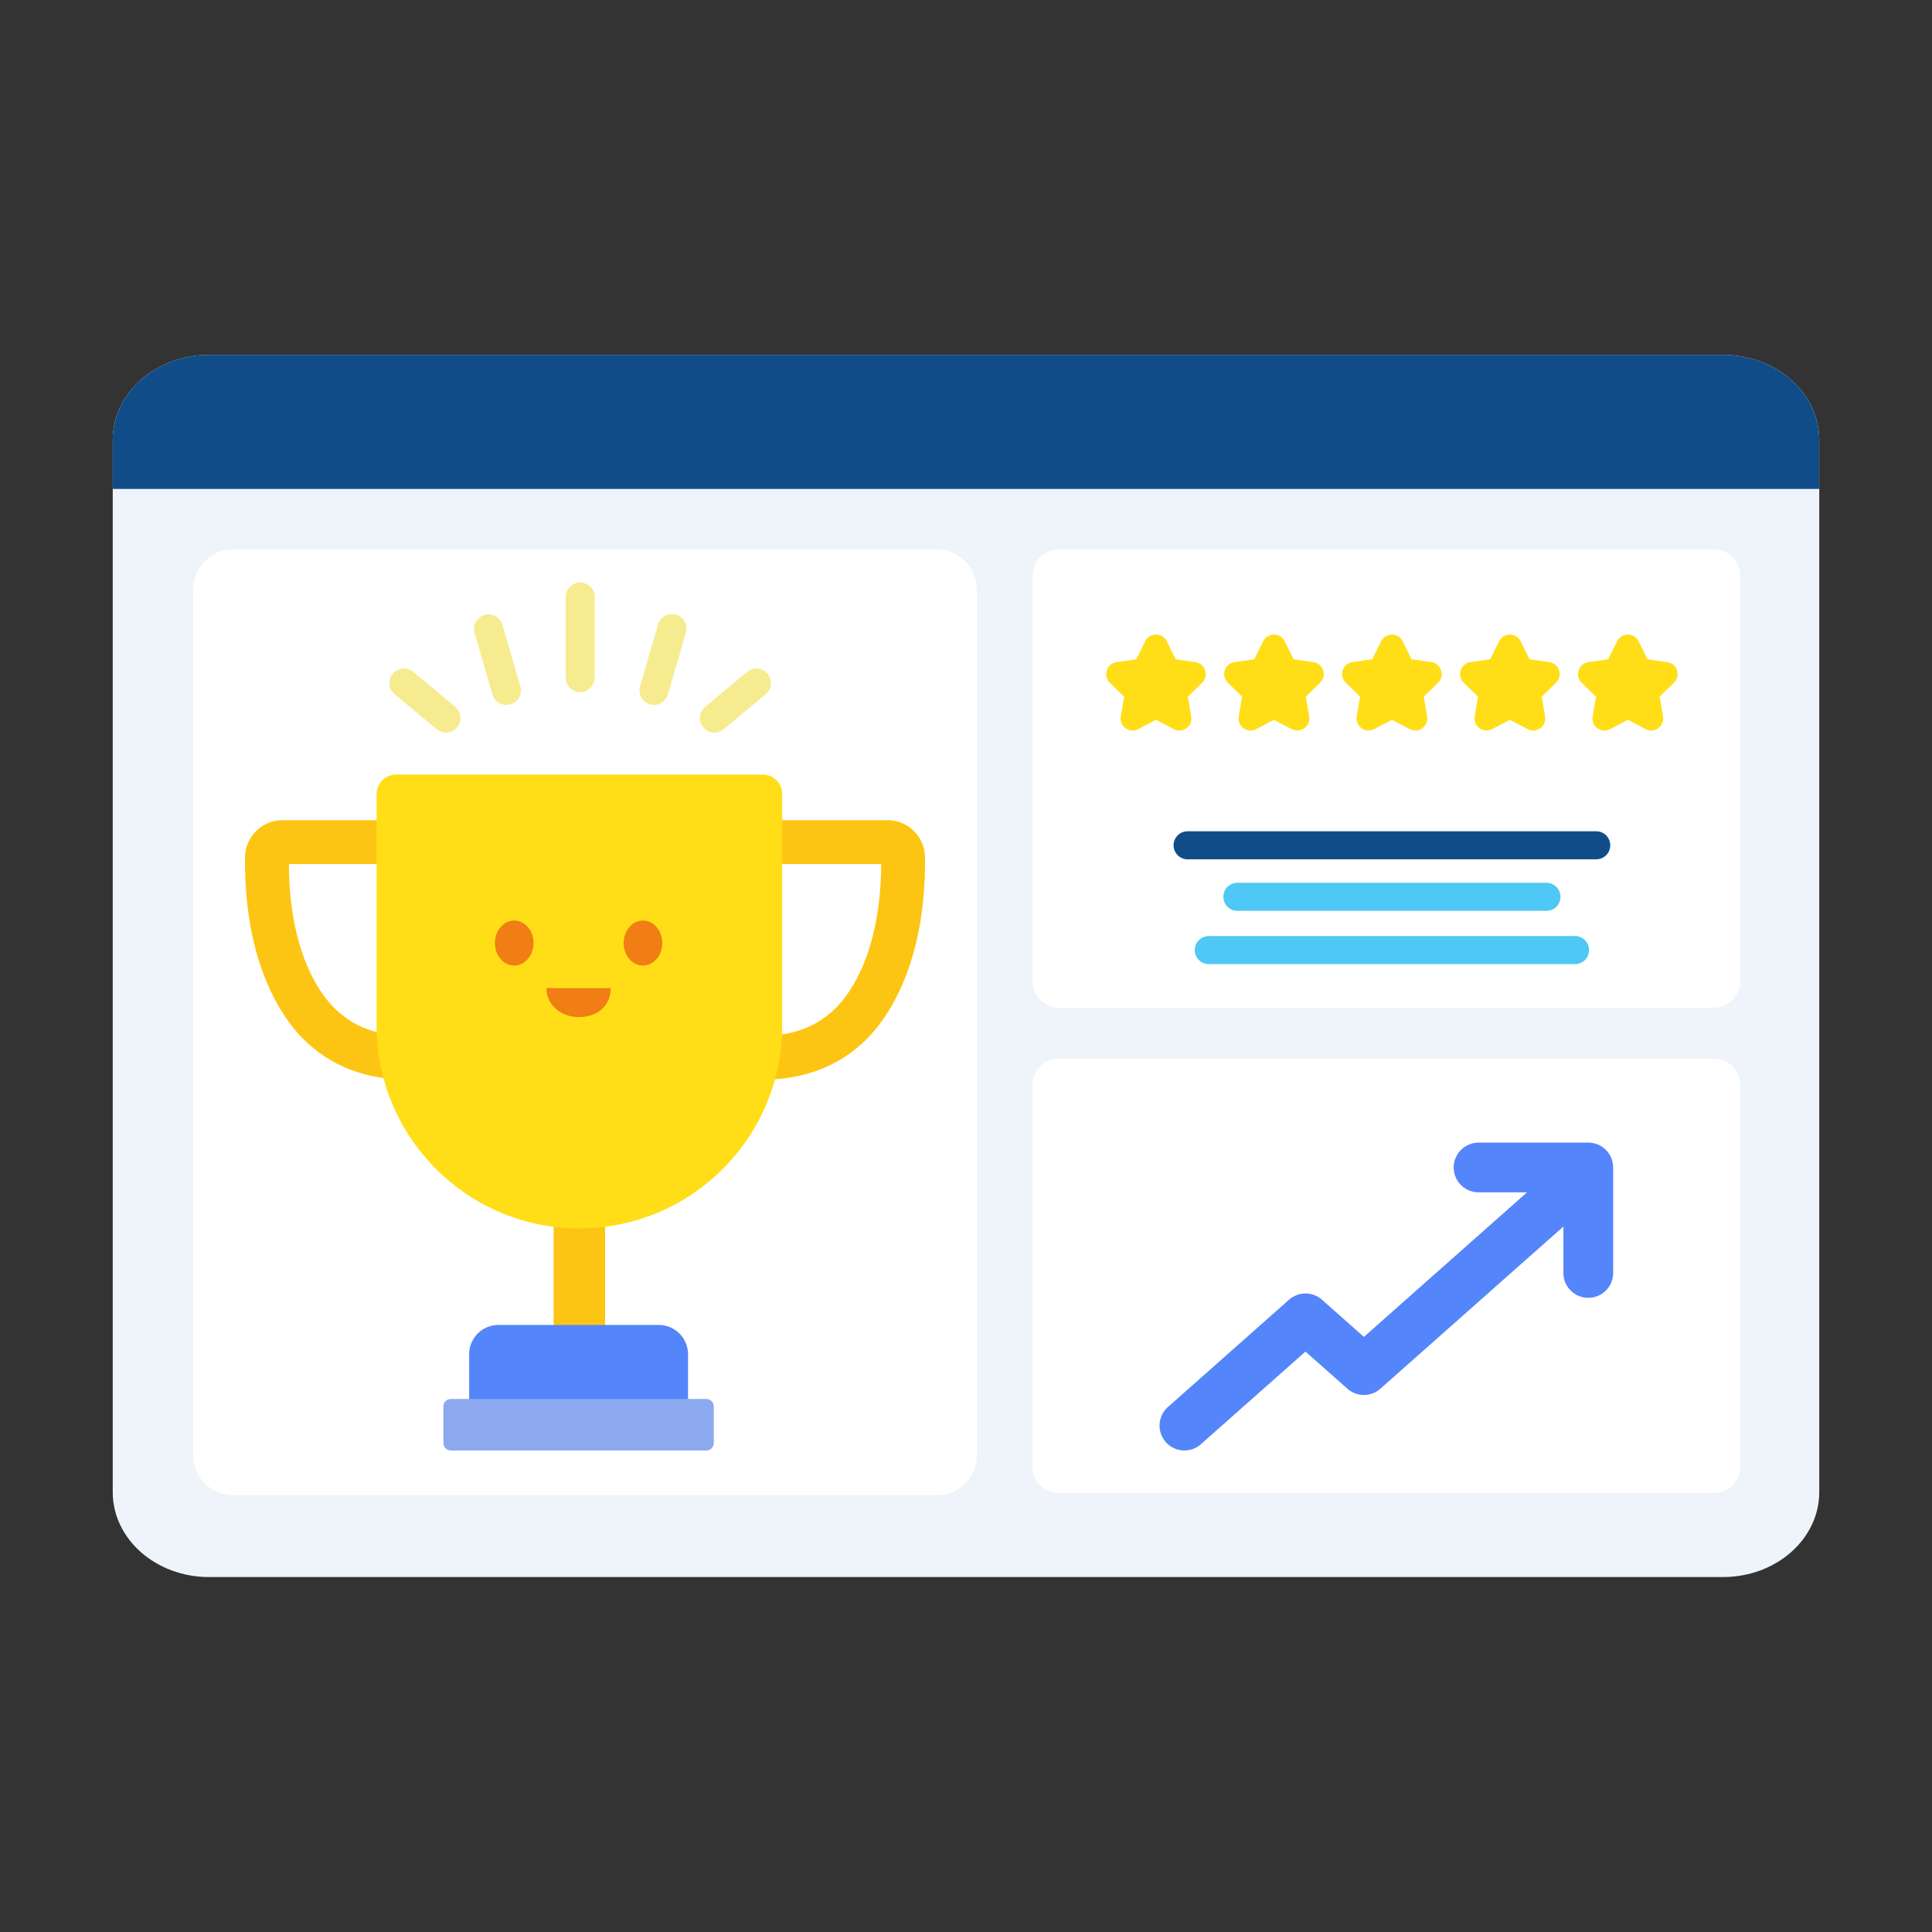
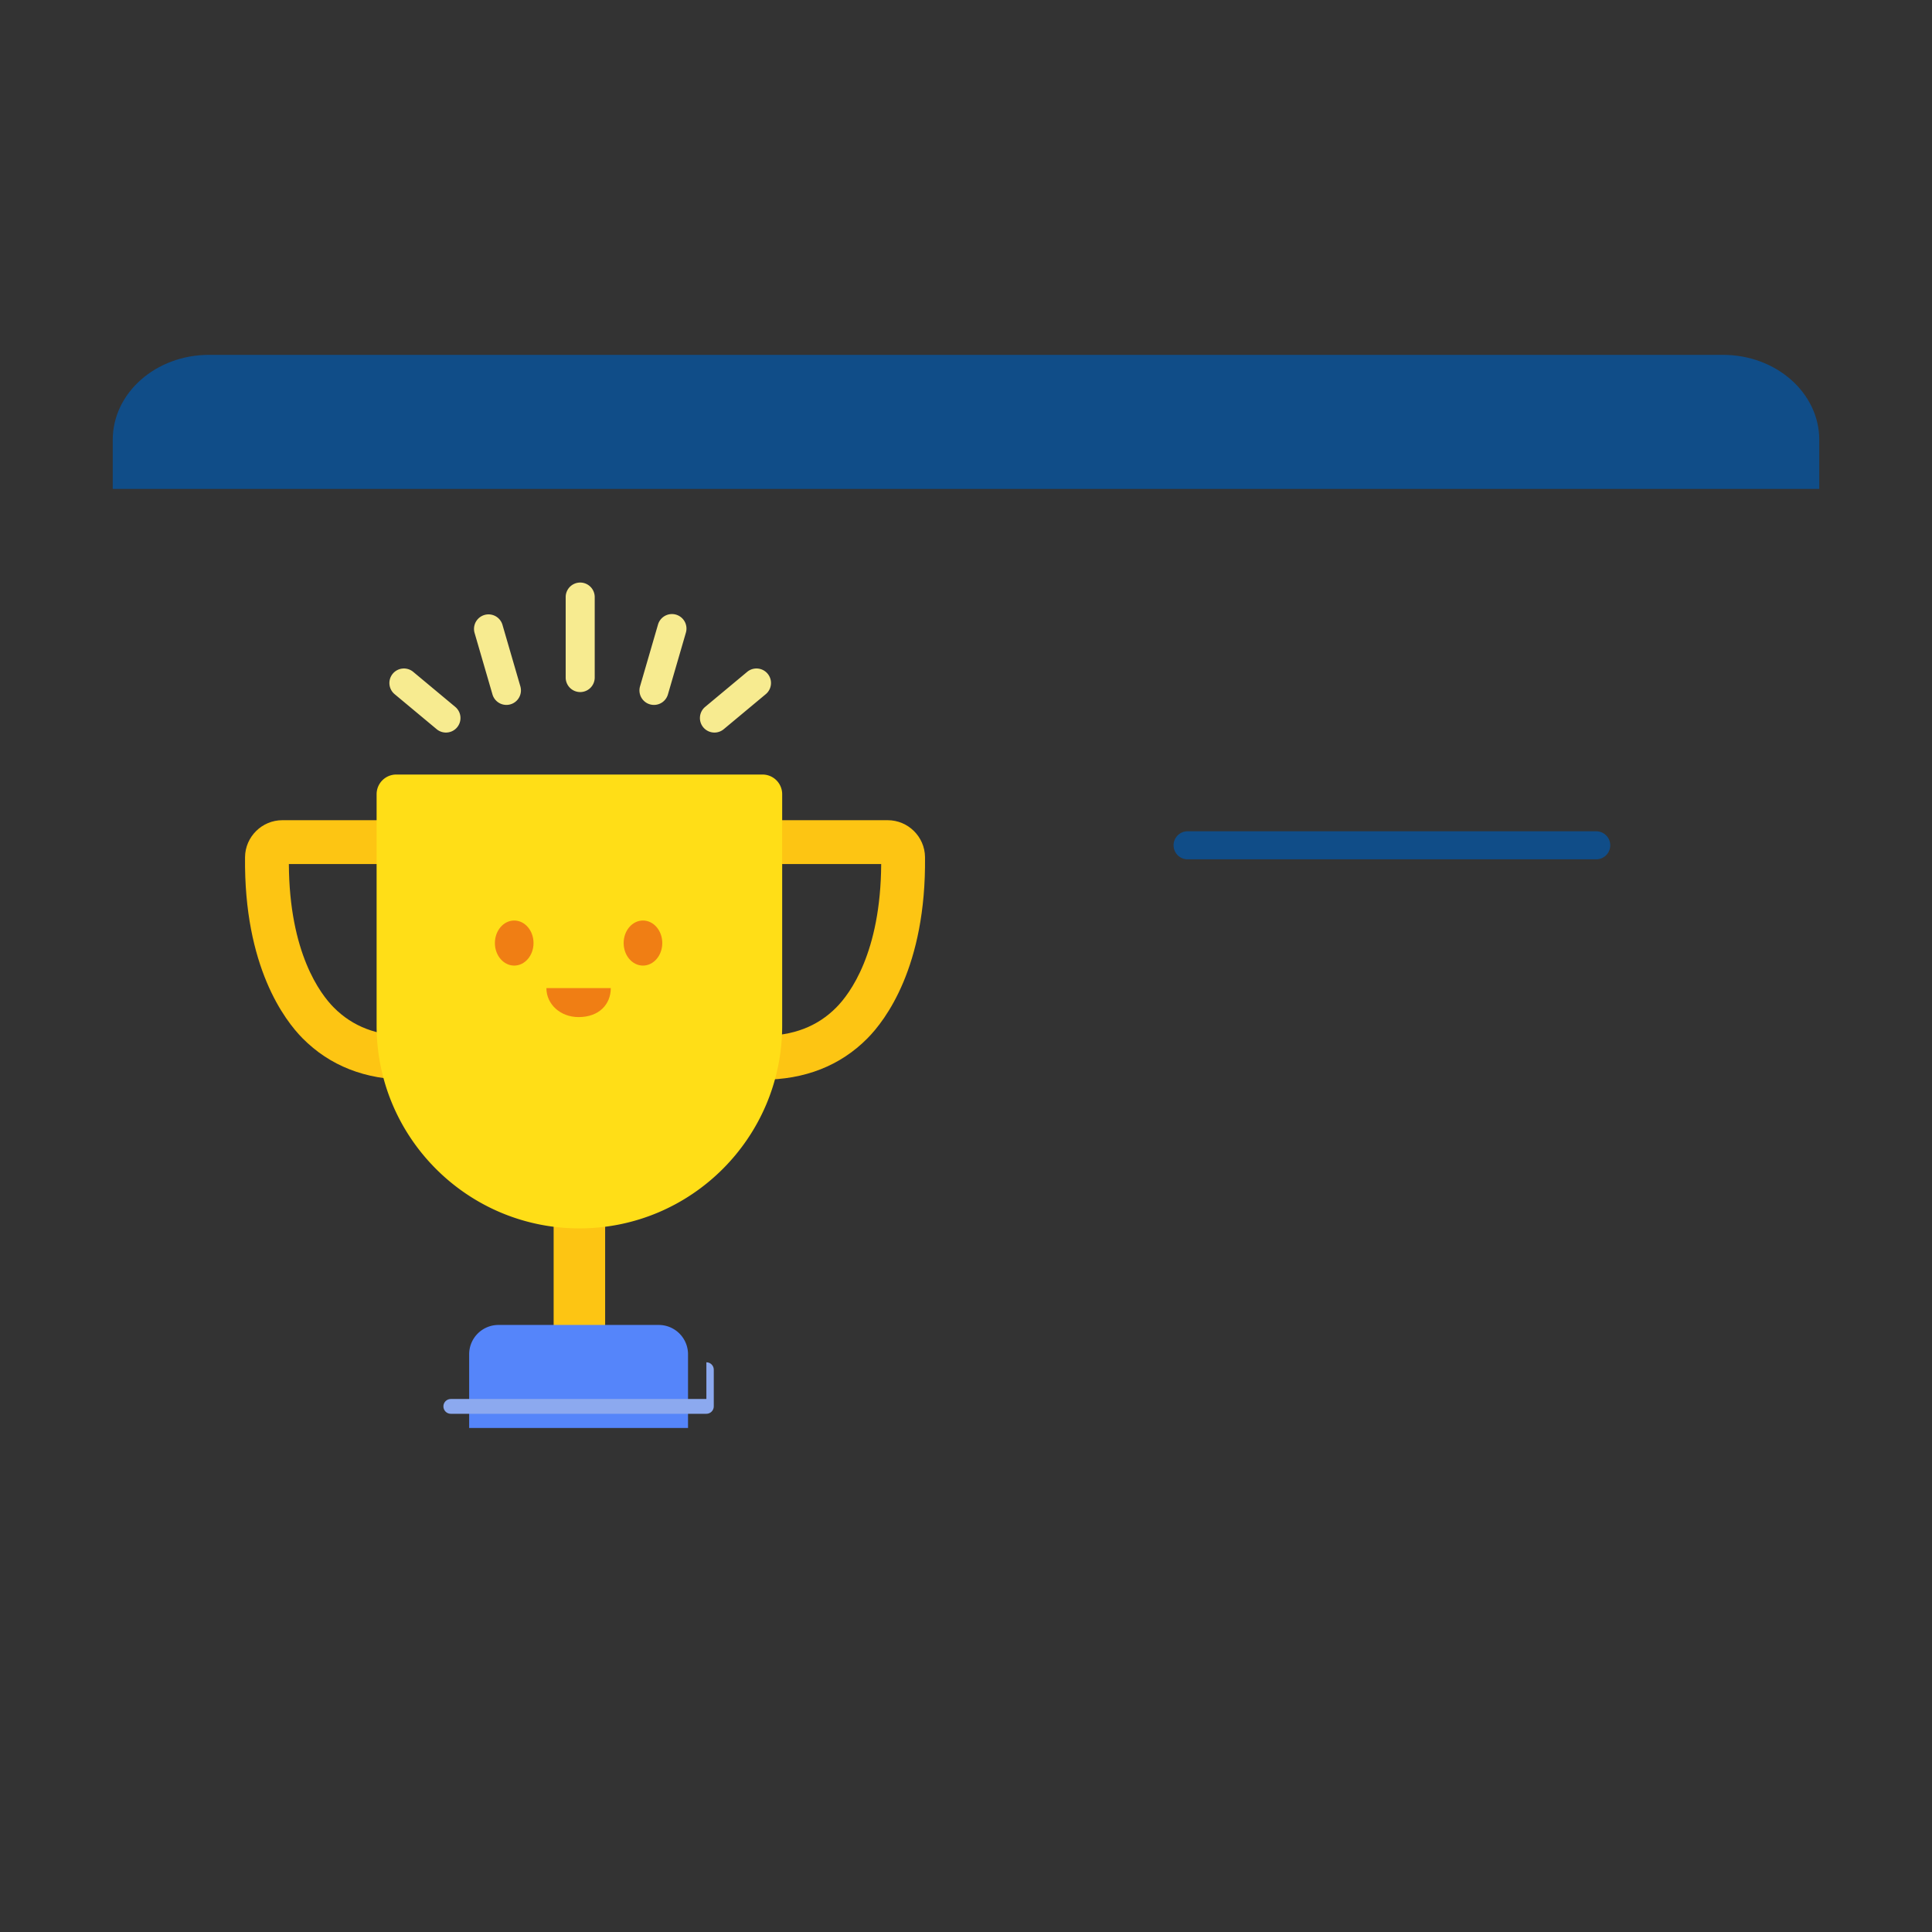
<svg xmlns="http://www.w3.org/2000/svg" fill="none" viewBox="0 0 317 317">
  <rect x="0" y="0" width="317" height="317" fill="#333333" stroke="none" />
-   <path fill="#EEF4F9" d="M298.502 72.165V244.82c0 7.705-7.073 13.939-15.79 13.939H34.288c-8.716 0-15.79-6.234-15.79-13.939V72.165c0-7.695 7.073-13.94 15.79-13.94h248.424c8.717 0 15.791 6.245 15.791 13.94h-.001Z" />
  <path fill="#104D88" d="M298.502 72.165v8.058H18.498v-8.058c0-7.695 7.073-13.94 15.79-13.94h248.424c8.717 0 15.791 6.245 15.791 13.94h-.001Z" />
-   <path fill="#fff" d="M153.697 90.138H38.284a6.586 6.586 0 0 0-6.586 6.586v142.022a6.587 6.587 0 0 0 6.586 6.587h115.413a6.586 6.586 0 0 0 6.586-6.587V96.724a6.586 6.586 0 0 0-6.586-6.586ZM281.174 90.138H173.772a4.357 4.357 0 0 0-4.357 4.357v66.492a4.357 4.357 0 0 0 4.357 4.357h107.402a4.357 4.357 0 0 0 4.357-4.357V94.495a4.357 4.357 0 0 0-4.357-4.357ZM281.29 173.704H173.656a4.241 4.241 0 0 0-4.241 4.241v62.778a4.241 4.241 0 0 0 4.241 4.241H281.29a4.241 4.241 0 0 0 4.241-4.241v-62.778a4.241 4.241 0 0 0-4.241-4.241Z" />
-   <path fill="#4EC8F4" d="M253.739 149.45h-50.712a2.3 2.3 0 1 1 0-4.6h50.712a2.3 2.3 0 1 1 0 4.6ZM258.43 158.189h-60.094a2.3 2.3 0 1 1 0-4.6h60.094a2.3 2.3 0 0 1 0 4.6Z" />
  <path fill="#104D88" d="M261.908 140.996h-67.05a2.3 2.3 0 1 1 0-4.6h67.05a2.3 2.3 0 1 1 0 4.6Z" />
-   <path fill="#FFDE17" d="m191.447 105.226 1.453 2.944 3.249.472c1.623.236 2.272 2.231 1.097 3.376l-2.351 2.292.555 3.235c.278 1.617-1.419 2.85-2.872 2.087l-2.905-1.527-2.906 1.527c-1.452.763-3.15-.47-2.872-2.087l.555-3.235-2.351-2.292c-1.175-1.145-.527-3.14 1.097-3.376l3.249-.472 1.453-2.944c.726-1.471 2.823-1.471 3.549 0ZM210.803 105.226l1.453 2.944 3.248.472c1.624.236 2.272 2.231 1.097 3.376l-2.35 2.292.555 3.235c.277 1.617-1.42 2.85-2.872 2.087l-2.906-1.527-2.906 1.527c-1.452.763-3.15-.47-2.872-2.087l.555-3.235-2.351-2.292c-1.175-1.145-.526-3.14 1.097-3.376l3.249-.472 1.453-2.944c.726-1.471 2.824-1.471 3.55 0ZM230.158 105.226l1.453 2.944 3.249.472c1.623.236 2.272 2.231 1.097 3.376l-2.351 2.292.555 3.235c.278 1.617-1.42 2.85-2.872 2.087l-2.906-1.527-2.906 1.527c-1.452.763-3.149-.47-2.872-2.087l.555-3.235-2.35-2.292c-1.175-1.145-.527-3.14 1.097-3.376l3.248-.472 1.453-2.944c.727-1.471 2.824-1.471 3.55 0ZM249.513 105.226l1.453 2.944 3.249.472c1.623.236 2.272 2.231 1.097 3.376l-2.351 2.292.555 3.235c.278 1.617-1.419 2.85-2.872 2.087l-2.906-1.527-2.905 1.527c-1.452.763-3.15-.47-2.872-2.087l.555-3.235-2.351-2.292c-1.175-1.145-.527-3.14 1.097-3.376l3.249-.472 1.453-2.944c.726-1.471 2.823-1.471 3.549 0ZM268.868 105.226l1.453 2.944 3.249.472c1.624.236 2.272 2.231 1.097 3.376l-2.351 2.292.555 3.235c.278 1.617-1.419 2.85-2.872 2.087l-2.905-1.527-2.906 1.527c-1.452.763-3.15-.47-2.872-2.087l.555-3.235-2.351-2.292c-1.175-1.145-.527-3.14 1.097-3.376l3.249-.472 1.453-2.944c.726-1.471 2.824-1.471 3.55 0h-.001Z" />
-   <path fill="#5585FA" d="M260.608 187.482H242.6a4.08 4.08 0 0 0-4.078 4.078 4.08 4.08 0 0 0 4.078 4.078h7.951l-26.763 23.716-6.878-6.094a4.081 4.081 0 0 0-5.412 0l-19.863 17.598a4.08 4.08 0 0 0 2.706 7.135 4.078 4.078 0 0 0 2.699-1.027l17.16-15.202 6.878 6.093a4.08 4.08 0 0 0 5.412 0l30.033-26.608v7.617a4.08 4.08 0 0 0 4.078 4.078h.007a4.08 4.08 0 0 0 4.078-4.078V191.56a4.08 4.08 0 0 0-4.078-4.078Z" />
  <path fill="#FDC513" d="M99.291 194.687h-8.45v25.35h8.45v-25.35ZM125.02 177.158v-7.194c5.107 0 9.099-1.527 12.206-4.668 2.214-2.237 7.276-8.948 7.359-23.523H127.15v-7.195h18.509c3.336 0 6.08 2.714 6.117 6.049.195 18.026-6.533 26.795-9.435 29.729-4.465 4.513-10.292 6.802-17.321 6.802ZM66.961 177.158v-7.194c-5.107 0-9.1-1.527-12.206-4.668-2.214-2.237-7.277-8.948-7.359-23.523H64.83v-7.195H46.322c-3.337 0-6.08 2.714-6.117 6.049-.195 18.026 6.533 26.795 9.435 29.729 4.465 4.513 10.292 6.802 17.32 6.802h.001Z" />
  <path fill="#5585FA" d="M81.784 217.396h26.3a4.81 4.81 0 0 1 4.807 4.807v12.094H76.978v-12.094a4.81 4.81 0 0 1 4.806-4.807Z" />
-   <path fill="#8CA9EF" d="M115.901 229.543H73.967c-.67 0-1.215.544-1.215 1.215v6.02c0 .671.544 1.215 1.215 1.215h41.934c.671 0 1.215-.544 1.215-1.215v-6.02c0-.671-.544-1.215-1.215-1.215Z" />
+   <path fill="#8CA9EF" d="M115.901 229.543H73.967c-.67 0-1.215.544-1.215 1.215c0 .671.544 1.215 1.215 1.215h41.934c.671 0 1.215-.544 1.215-1.215v-6.02c0-.671-.544-1.215-1.215-1.215Z" />
  <path fill="#FFDE17" d="M65.019 127.085h60.095a3.226 3.226 0 0 1 3.225 3.225v37.969c0 18.364-14.909 33.273-33.273 33.273-18.363 0-33.272-14.909-33.272-33.273V130.31a3.226 3.226 0 0 1 3.224-3.225Z" />
  <path fill="#F07E14" d="M84.372 158.432c1.75 0 3.168-1.655 3.168-3.697s-1.418-3.697-3.168-3.697c-1.75 0-3.17 1.655-3.17 3.697s1.42 3.697 3.17 3.697ZM105.497 158.432c1.75 0 3.169-1.655 3.169-3.697s-1.419-3.697-3.169-3.697-3.169 1.655-3.169 3.697 1.419 3.697 3.169 3.697ZM94.934 166.882c-3.018 0-5.281-2.128-5.281-4.753h10.563c0 2.625-1.886 4.753-5.282 4.753Z" />
  <path fill="#F7EB90" d="M95.198 113.553a2.382 2.382 0 0 1-2.382-2.382V97.967a2.382 2.382 0 1 1 4.764 0v13.204a2.382 2.382 0 0 1-2.382 2.382ZM107.305 115.662a2.382 2.382 0 0 1-2.289-3.049l2.95-10.142a2.382 2.382 0 1 1 4.575 1.331l-2.95 10.143a2.384 2.384 0 0 1-2.286 1.717ZM117.226 120.197a2.382 2.382 0 0 1-1.526-4.212l6.897-5.748a2.382 2.382 0 0 1 3.05 3.66l-6.897 5.748a2.372 2.372 0 0 1-1.524.552ZM83.092 115.661a2.383 2.383 0 0 1-2.287-1.717l-2.95-10.142a2.383 2.383 0 0 1 4.575-1.331l2.95 10.142a2.382 2.382 0 0 1-2.288 3.048ZM73.17 120.197a2.372 2.372 0 0 1-1.523-.552l-6.898-5.748a2.382 2.382 0 0 1 3.05-3.66l6.898 5.748a2.382 2.382 0 0 1-1.526 4.212Z" />
</svg>